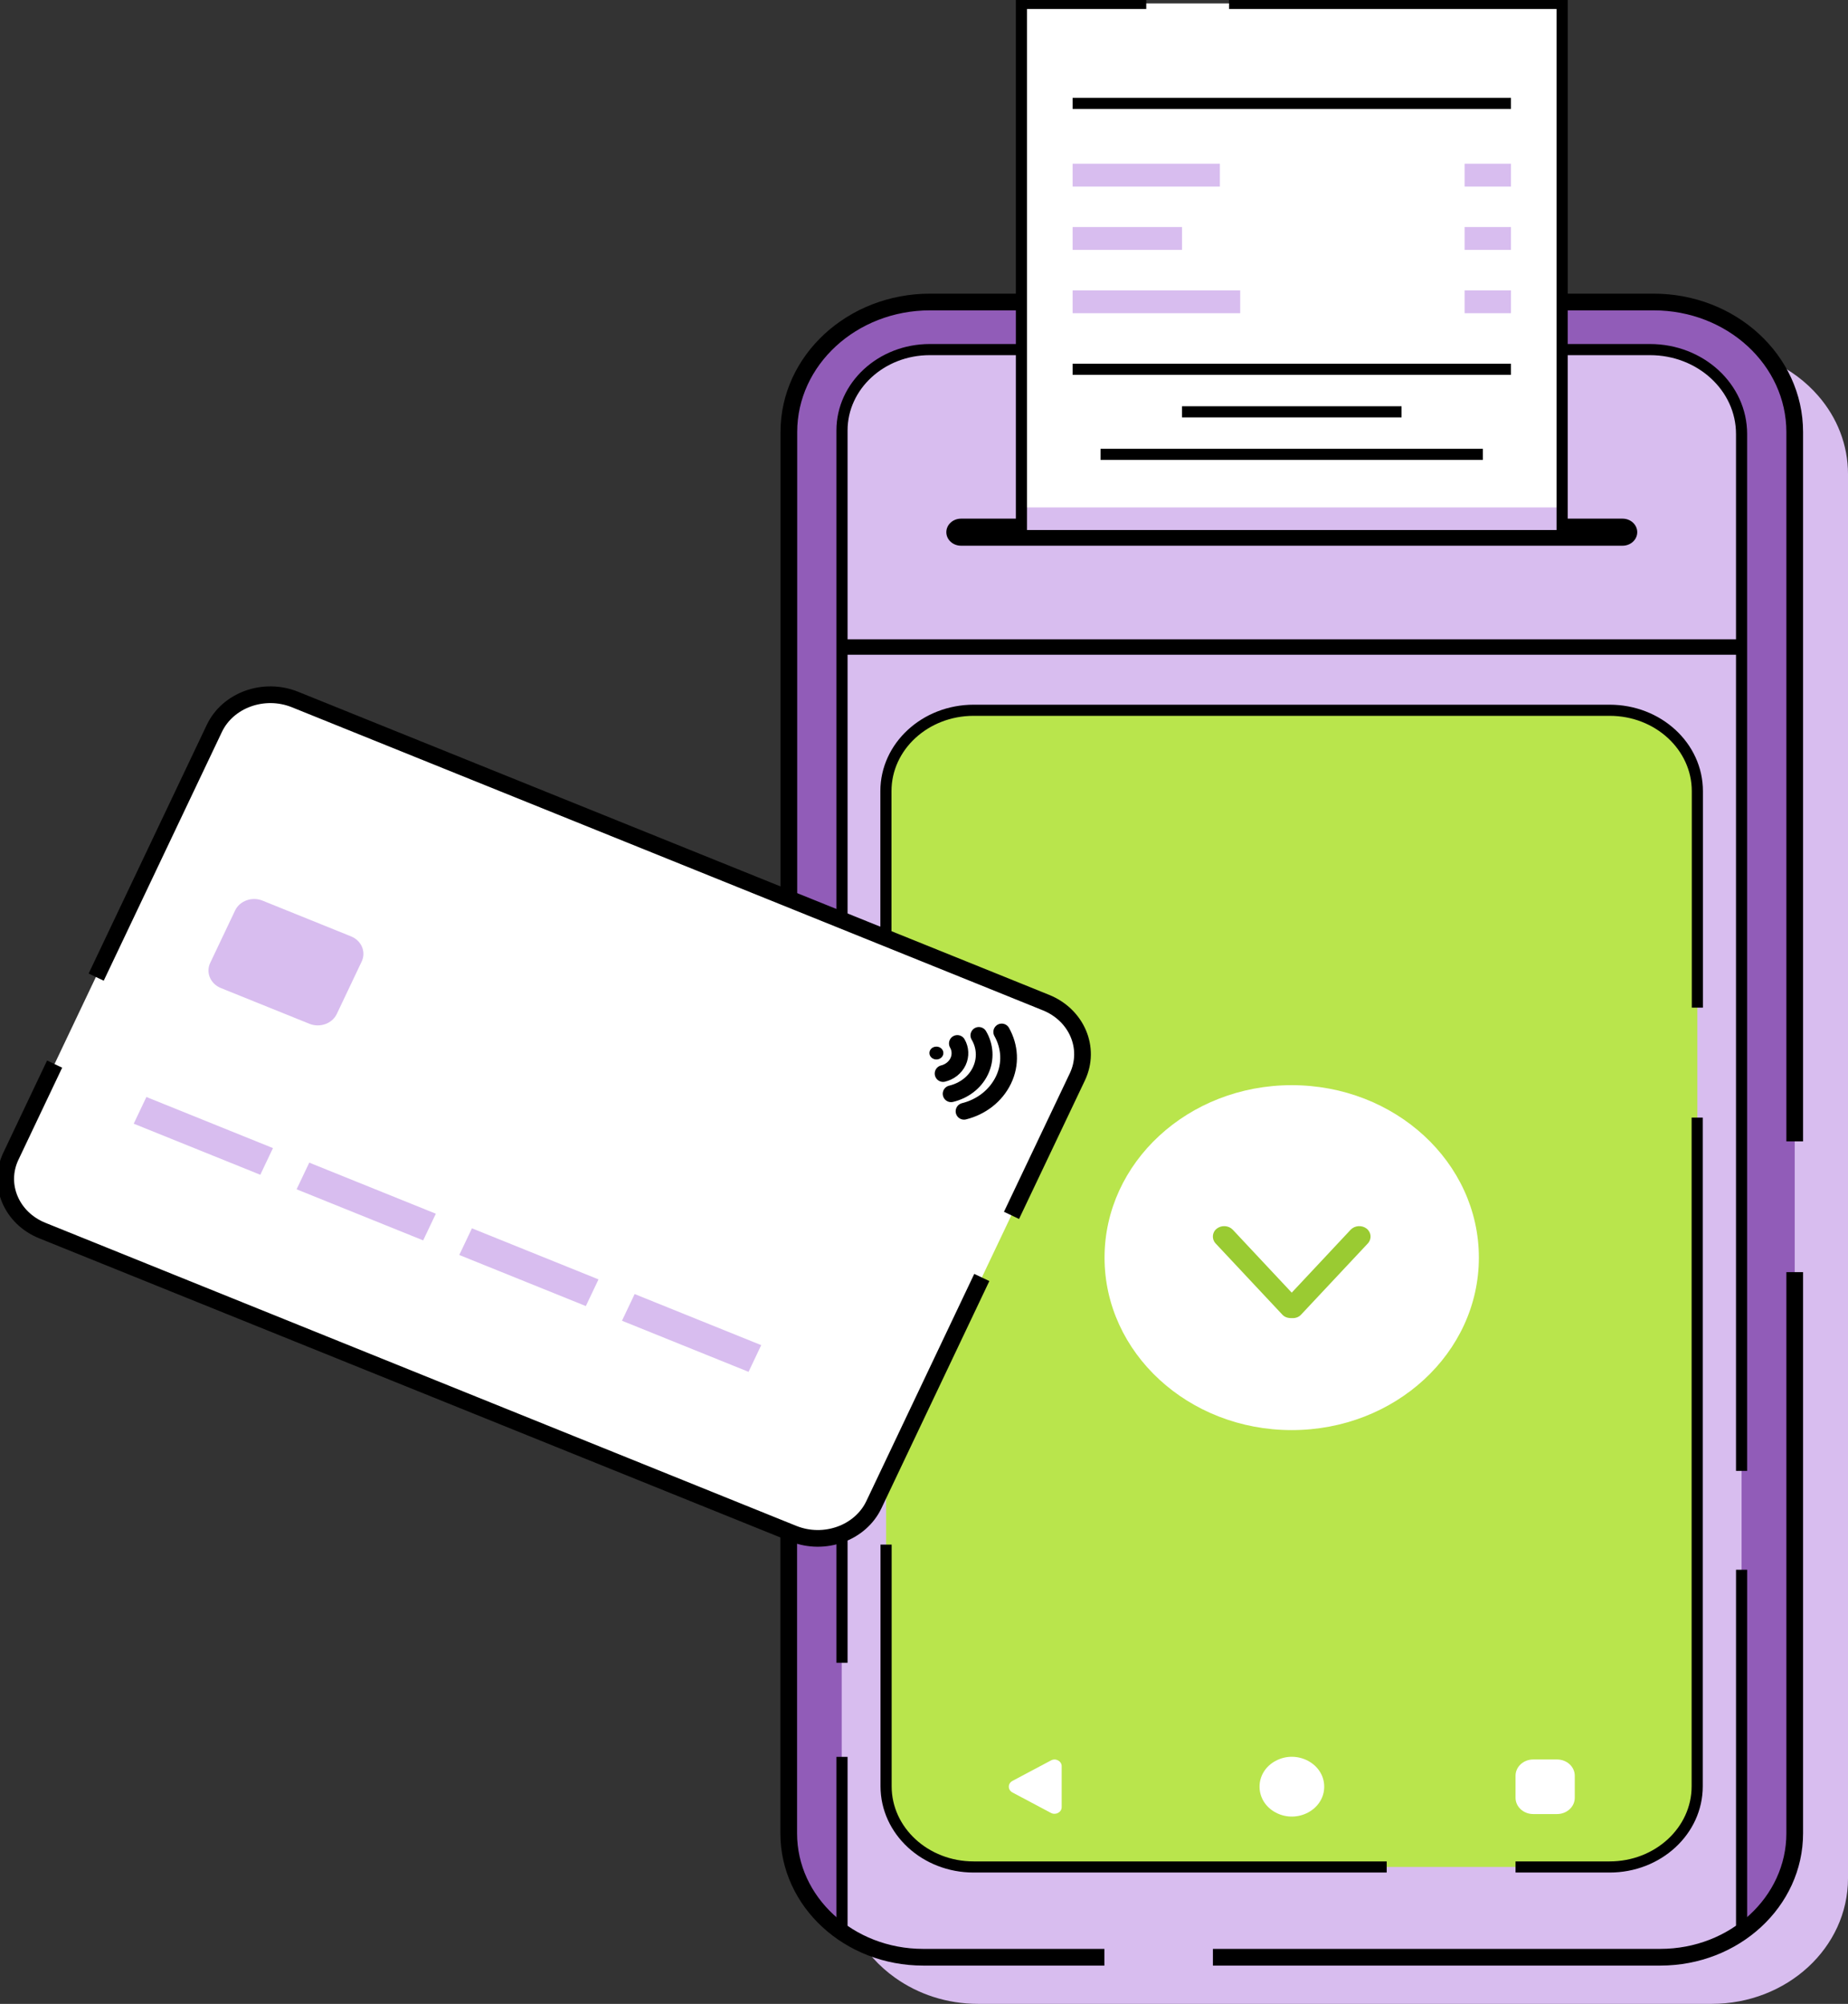
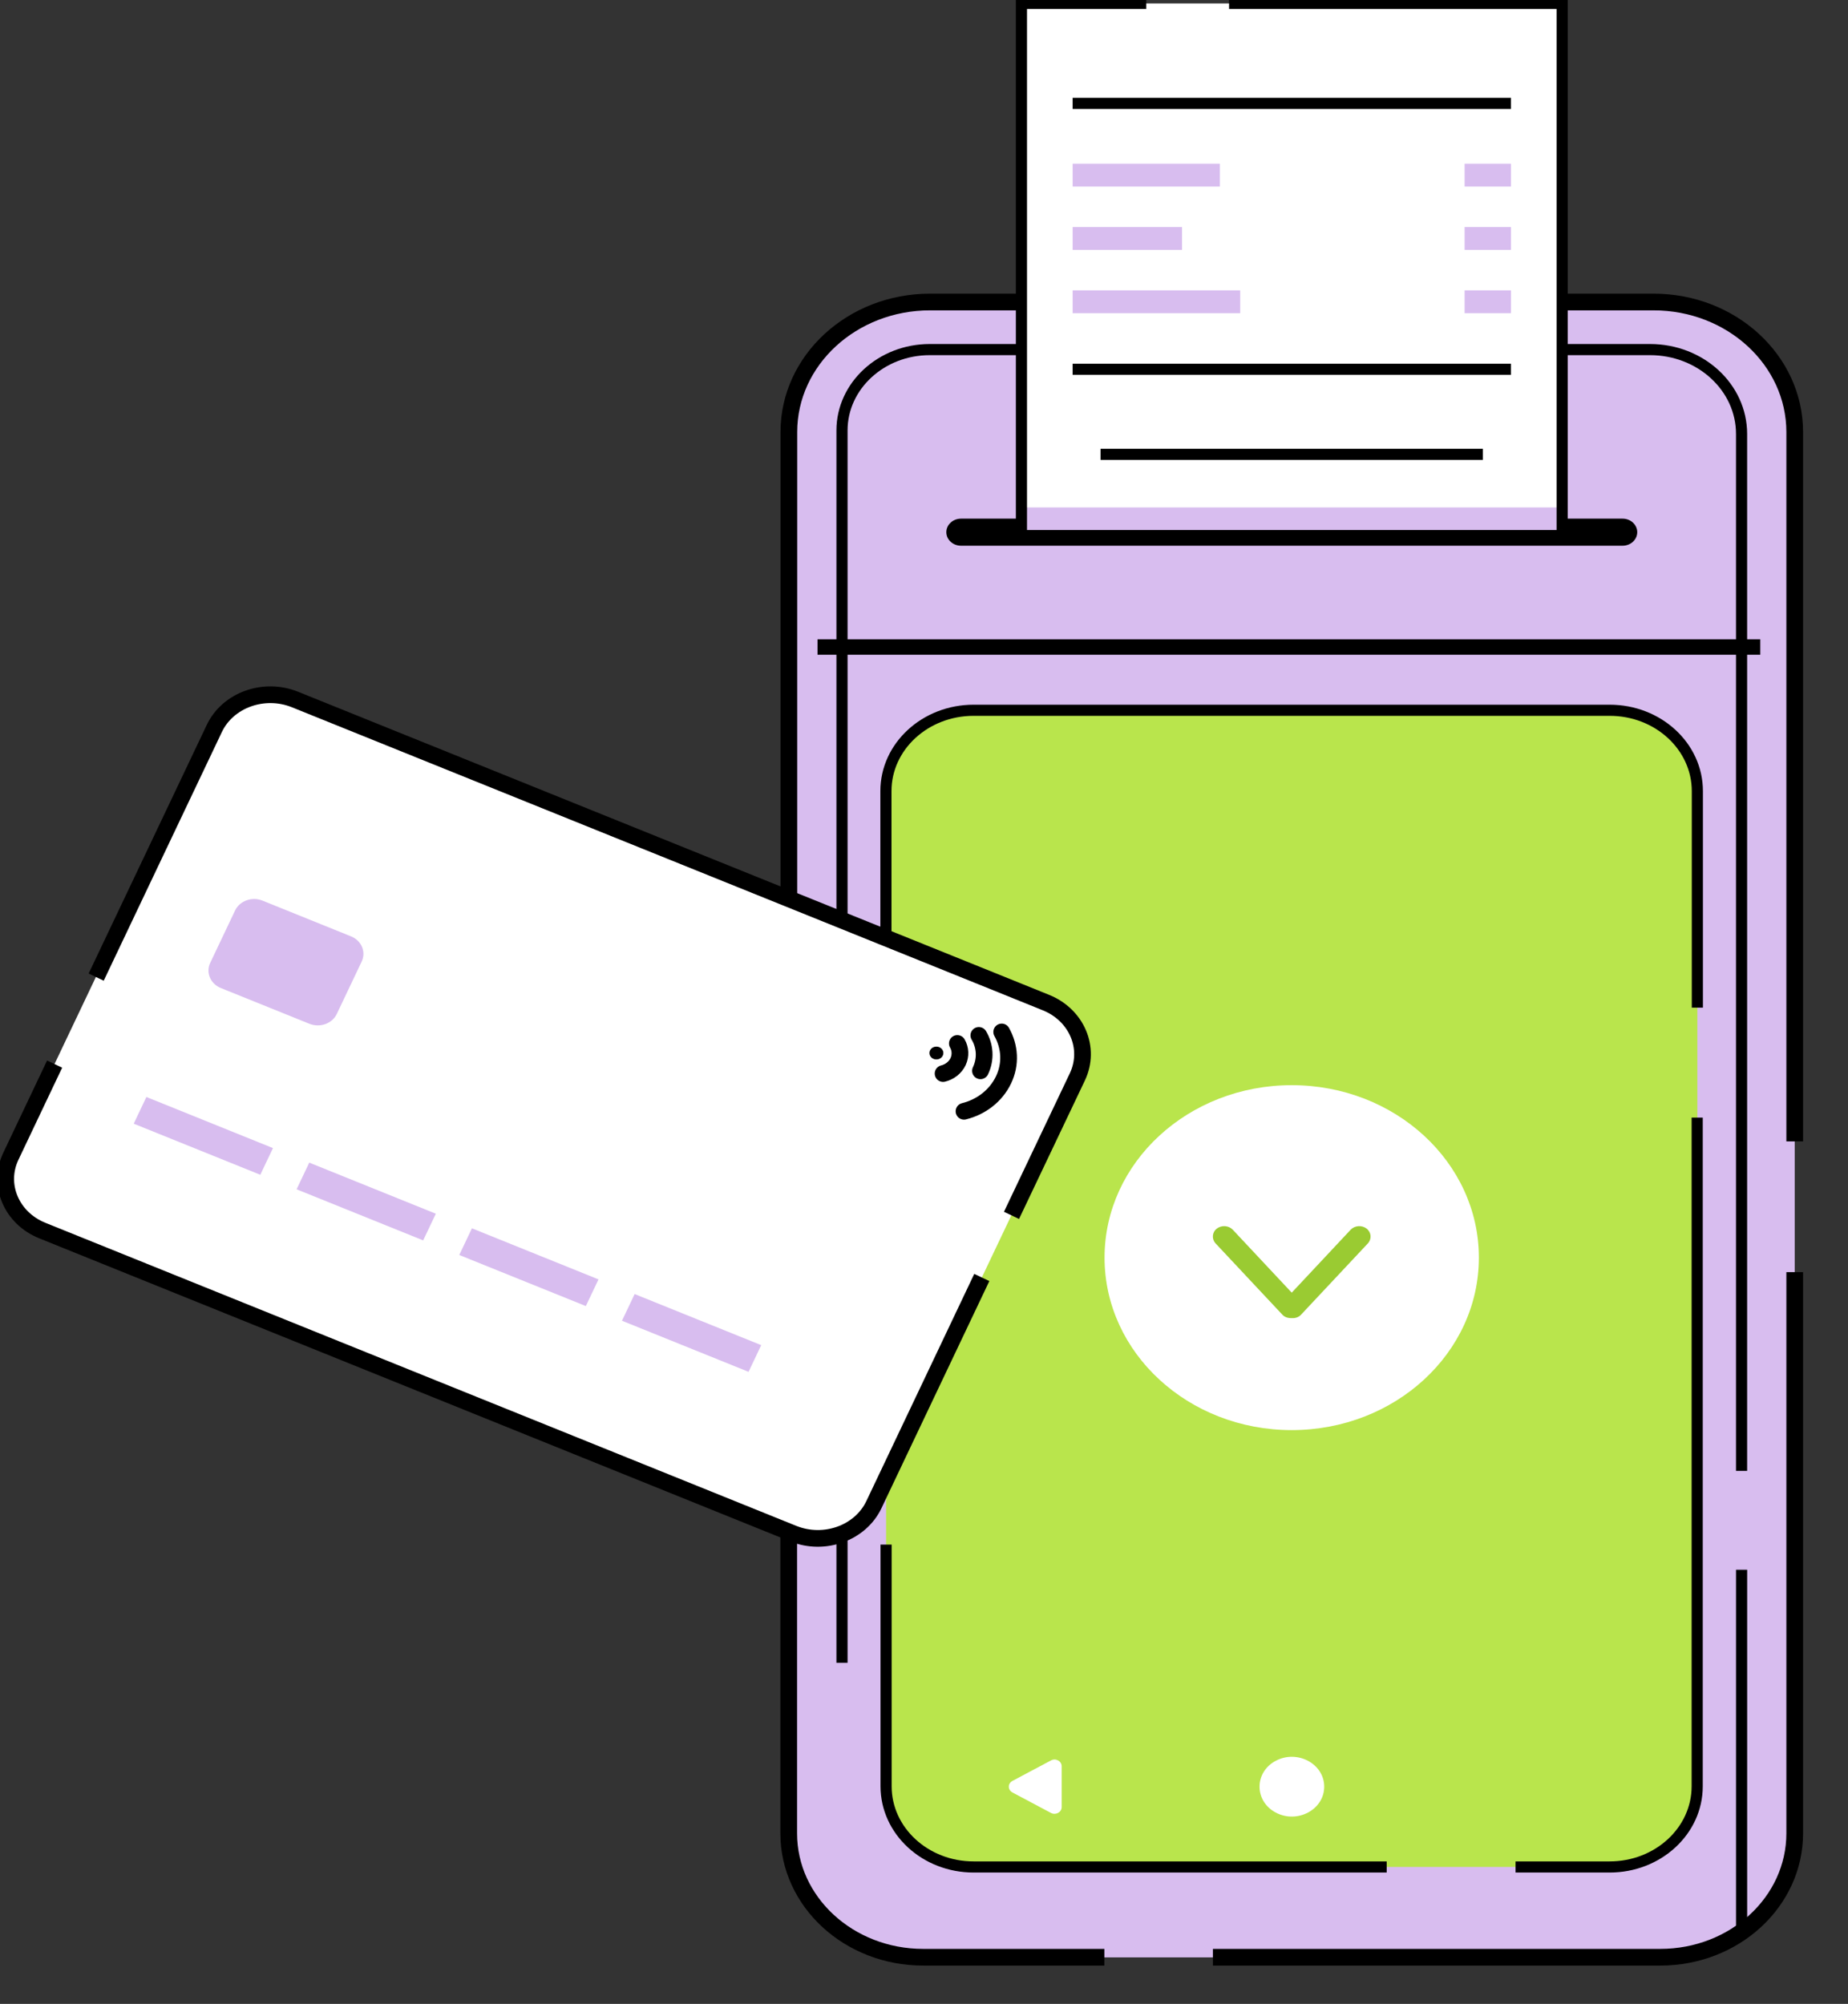
<svg xmlns="http://www.w3.org/2000/svg" width="83" height="90" viewBox="0 0 83 90" fill="none">
  <rect x="0" y="0" width="83" height="90" fill="#333333" stroke="none" />
  <g clip-path="url(#clip0_6_1941)">
    <path d="M80.607 19.209V82.272C80.607 85.387 77.867 87.911 74.481 87.911H41.543C40.137 87.911 38.844 87.475 37.81 86.738C36.357 85.706 35.424 84.091 35.424 82.272V19.209C35.424 17.882 35.917 16.66 36.75 15.701C37.057 15.339 37.417 15.02 37.81 14.737C38.844 14 40.137 13.564 41.543 13.564H74.481C76.427 13.564 78.16 14.399 79.28 15.701C80.114 16.666 80.607 17.882 80.607 19.209Z" fill="#D8BDEF" />
-     <path d="M83 21.297V84.361C83 87.475 80.26 90 76.874 90H43.936C42.53 90 41.237 89.564 40.203 88.827C38.75 87.795 37.817 86.179 37.817 84.361V21.297C37.817 19.971 38.31 18.748 39.144 17.79C39.45 17.427 39.81 17.108 40.203 16.826C41.237 16.088 42.53 15.652 43.936 15.652H76.874C78.82 15.652 80.553 16.488 81.673 17.79C82.507 18.754 83 19.971 83 21.297Z" fill="#D8BDEF" />
    <path d="M71.828 31.9H44.203C41.77 31.9 39.797 33.718 39.797 35.961V79.79C39.797 82.033 41.77 83.851 44.203 83.851H71.828C74.261 83.851 76.234 82.033 76.234 79.79V35.961C76.234 33.718 74.261 31.9 71.828 31.9Z" fill="#B9E54C" />
    <path d="M72.874 23.294H43.163C42.799 23.294 42.503 23.566 42.503 23.902C42.503 24.238 42.799 24.51 43.163 24.51H72.874C73.239 24.51 73.534 24.238 73.534 23.902C73.534 23.566 73.239 23.294 72.874 23.294Z" fill="black" />
    <path d="M79.06 28.712H36.717V29.406H79.06V28.712Z" fill="black" />
-     <path d="M79.28 15.701C79.28 15.701 79.26 15.683 79.254 15.671C79.167 15.572 79.074 15.486 78.987 15.394C78.92 15.327 78.86 15.259 78.794 15.198C78.714 15.124 78.62 15.056 78.534 14.983C78.447 14.915 78.361 14.841 78.274 14.774C78.254 14.761 78.24 14.743 78.221 14.731C77.187 14 75.894 13.557 74.481 13.557H41.543C40.137 13.557 38.844 13.994 37.81 14.731C37.81 14.731 37.797 14.743 37.79 14.743C37.61 14.872 37.43 15.013 37.27 15.161C37.224 15.204 37.177 15.253 37.13 15.296C37.01 15.413 36.89 15.536 36.777 15.658C36.77 15.671 36.757 15.677 36.751 15.683C35.917 16.647 35.417 17.864 35.417 19.191V82.254C35.417 84.072 36.35 85.688 37.804 86.72V19.59C37.804 17.44 39.697 15.695 42.03 15.695H73.994C76.327 15.695 78.221 17.44 78.221 19.59V86.732C79.674 85.7 80.607 84.084 80.607 82.26V19.203C80.607 17.876 80.107 16.666 79.274 15.701H79.28Z" fill="#915CB8" />
    <path d="M70.161 0.154H45.876V23.804H70.161V0.154Z" fill="white" />
    <path d="M70.161 22.79H45.876V23.804H70.161V22.79Z" fill="#D8BDEF" />
    <path d="M58.015 64.23C62.658 64.23 66.421 60.762 66.421 56.484C66.421 52.206 62.658 48.738 58.015 48.738C53.373 48.738 49.609 52.206 49.609 56.484C49.609 60.762 53.373 64.23 58.015 64.23Z" fill="white" />
    <path d="M49.429 20.407H66.601" stroke="black" stroke-width="0.5" stroke-miterlimit="10" />
-     <path d="M53.089 18.496H62.948" stroke="black" stroke-width="0.5" stroke-miterlimit="10" />
    <path d="M48.176 16.586H67.861" stroke="black" stroke-width="0.5" stroke-miterlimit="10" />
    <path d="M48.176 4.644H67.861" stroke="black" stroke-width="0.5" stroke-miterlimit="10" />
    <path d="M55.702 13.041H48.176V14.067H55.702V13.041Z" fill="#D8BDEF" />
    <path d="M53.089 10.197H48.176V11.223H53.089V10.197Z" fill="#D8BDEF" />
    <path d="M54.789 7.353H48.176V8.379H54.789V7.353Z" fill="#D8BDEF" />
    <path d="M67.861 13.041H65.781V14.067H67.861V13.041Z" fill="#D8BDEF" />
    <path d="M67.861 10.197H65.781V11.223H67.861V10.197Z" fill="#D8BDEF" />
    <path d="M67.861 7.353H65.781V8.379H67.861V7.353Z" fill="#D8BDEF" />
    <path d="M61.382 55.182C61.169 55.016 60.849 55.035 60.662 55.231L58.016 58.057L55.369 55.231C55.182 55.035 54.862 55.016 54.649 55.182C54.436 55.348 54.416 55.649 54.596 55.845L57.596 59.046C57.702 59.163 57.862 59.206 58.016 59.199C58.169 59.212 58.329 59.163 58.435 59.046L61.435 55.845C61.615 55.649 61.595 55.354 61.382 55.182Z" fill="#9ACB32" />
    <path d="M47.683 80.245V81.166C47.683 81.394 47.416 81.535 47.203 81.424L46.336 80.964L45.47 80.503C45.256 80.386 45.256 80.104 45.47 79.987L46.336 79.526L47.203 79.066C47.416 78.949 47.683 79.096 47.683 79.324V80.245Z" fill="white" />
    <path d="M59.475 80.245C59.475 81.277 58.262 81.922 57.295 81.406C56.329 80.89 56.329 79.6 57.295 79.084C58.262 78.568 59.475 79.213 59.475 80.245Z" fill="white" />
-     <path d="M69.934 79.023H68.861C68.423 79.023 68.068 79.35 68.068 79.754V80.743C68.068 81.146 68.423 81.474 68.861 81.474H69.934C70.373 81.474 70.728 81.146 70.728 80.743V79.754C70.728 79.35 70.373 79.023 69.934 79.023Z" fill="white" />
    <path d="M39.797 69.372V80.227C39.797 82.229 41.557 83.851 43.73 83.851H62.282" stroke="black" stroke-width="0.5" stroke-miterlimit="10" />
    <path d="M68.068 83.851H72.294C74.467 83.851 76.227 82.229 76.227 80.227V50.194" stroke="black" stroke-width="0.5" stroke-miterlimit="10" />
    <path d="M76.234 45.255V35.531C76.234 33.528 74.474 31.9 72.294 31.9H43.73C41.557 31.9 39.79 33.522 39.79 35.531V64.759" stroke="black" stroke-width="0.5" stroke-miterlimit="10" />
    <path d="M37.817 74.68V19.332C37.817 17.329 39.583 15.701 41.757 15.701H45.883" stroke="black" stroke-width="0.5" stroke-miterlimit="10" />
-     <path d="M37.817 78.906V86.732" stroke="black" stroke-width="0.5" stroke-miterlimit="10" />
    <path d="M78.221 86.732V70.502" stroke="black" stroke-width="0.5" stroke-miterlimit="10" />
    <path d="M78.22 66.061V19.491C78.22 17.397 76.38 15.701 74.107 15.701H70.154" stroke="black" stroke-width="0.5" stroke-miterlimit="10" />
    <path d="M45.876 23.804V0.154H51.482" stroke="black" stroke-width="0.5" stroke-miterlimit="10" />
    <path d="M55.202 0.154H70.161V23.804" stroke="black" stroke-width="0.5" stroke-miterlimit="10" />
    <path d="M45.876 13.564H41.77C38.27 13.564 35.43 16.18 35.43 19.405V45.255" stroke="black" stroke-width="0.75" stroke-miterlimit="10" />
    <path d="M35.424 50.194V82.34C35.424 85.417 38.13 87.905 41.463 87.905H49.603" stroke="black" stroke-width="0.75" stroke-miterlimit="10" />
    <path d="M54.476 87.905H74.567C77.907 87.905 80.607 85.411 80.607 82.34V57.135" stroke="black" stroke-width="0.75" stroke-miterlimit="10" />
    <path d="M80.607 51.263V19.405C80.607 16.18 77.767 13.564 74.267 13.564H70.161" stroke="black" stroke-width="0.75" stroke-miterlimit="10" />
    <path d="M47.147 45.093L13.055 31.335C11.764 30.814 10.258 31.357 9.692 32.547L0.4 52.101C-0.166 53.291 0.423 54.678 1.714 55.2L35.806 68.957C37.097 69.479 38.603 68.936 39.169 67.746L48.461 48.192C49.027 47.002 48.438 45.614 47.147 45.093Z" fill="white" />
    <path d="M2.453 47.792L0.487 51.932C-0.12 53.216 0.513 54.709 1.9 55.268L35.63 68.881C37.024 69.44 38.644 68.856 39.25 67.578L44.096 57.375" stroke="black" stroke-width="0.75" stroke-miterlimit="10" />
    <path d="M45.43 54.586L48.389 48.363C48.996 47.079 48.363 45.587 46.976 45.028L44.956 44.211L13.245 31.415C11.852 30.856 10.232 31.439 9.626 32.717L4.32 43.885" stroke="black" stroke-width="0.75" stroke-miterlimit="10" />
    <path d="M12.26 51.564L6.575 49.269L6.006 50.468L11.691 52.762L12.26 51.564Z" fill="#D8BDEF" />
    <path d="M19.575 54.511L13.89 52.217L13.321 53.415L19.006 55.709L19.575 54.511Z" fill="#D8BDEF" />
    <path d="M26.881 57.461L21.196 55.167L20.627 56.365L26.312 58.659L26.881 57.461Z" fill="#D8BDEF" />
    <path d="M34.189 60.414L28.504 58.12L27.935 59.318L33.62 61.613L34.189 60.414Z" fill="#D8BDEF" />
    <path d="M15.764 42.054L11.789 40.449C11.317 40.259 10.766 40.457 10.559 40.892L9.442 43.244C9.235 43.679 9.45 44.187 9.922 44.377L13.897 45.981C14.37 46.172 14.92 45.974 15.127 45.538L16.244 43.186C16.451 42.751 16.236 42.244 15.764 42.054Z" fill="#D8BDEF" />
-     <path d="M43.963 46.502C44.243 46.975 44.29 47.559 44.036 48.093C43.783 48.627 43.283 48.99 42.717 49.125" stroke="black" stroke-width="0.75" stroke-miterlimit="10" stroke-linecap="round" />
+     <path d="M43.963 46.502C44.243 46.975 44.29 47.559 44.036 48.093" stroke="black" stroke-width="0.75" stroke-miterlimit="10" stroke-linecap="round" />
    <path d="M44.99 46.348C45.356 46.999 45.416 47.786 45.07 48.505C44.723 49.223 44.063 49.721 43.297 49.911" stroke="black" stroke-width="0.75" stroke-miterlimit="10" stroke-linecap="round" />
    <path d="M42.997 46.864C43.137 47.104 43.157 47.411 43.03 47.681C42.903 47.952 42.643 48.148 42.357 48.216" stroke="black" stroke-width="0.75" stroke-miterlimit="10" stroke-linecap="round" />
    <path d="M42.057 47.583C42.23 47.583 42.37 47.454 42.37 47.294C42.37 47.135 42.23 47.006 42.057 47.006C41.884 47.006 41.743 47.135 41.743 47.294C41.743 47.454 41.884 47.583 42.057 47.583Z" fill="black" />
  </g>
  <defs>
    <clipPath id="clip0_6_1941">
      <rect width="83" height="90" fill="white" />
    </clipPath>
  </defs>
</svg>